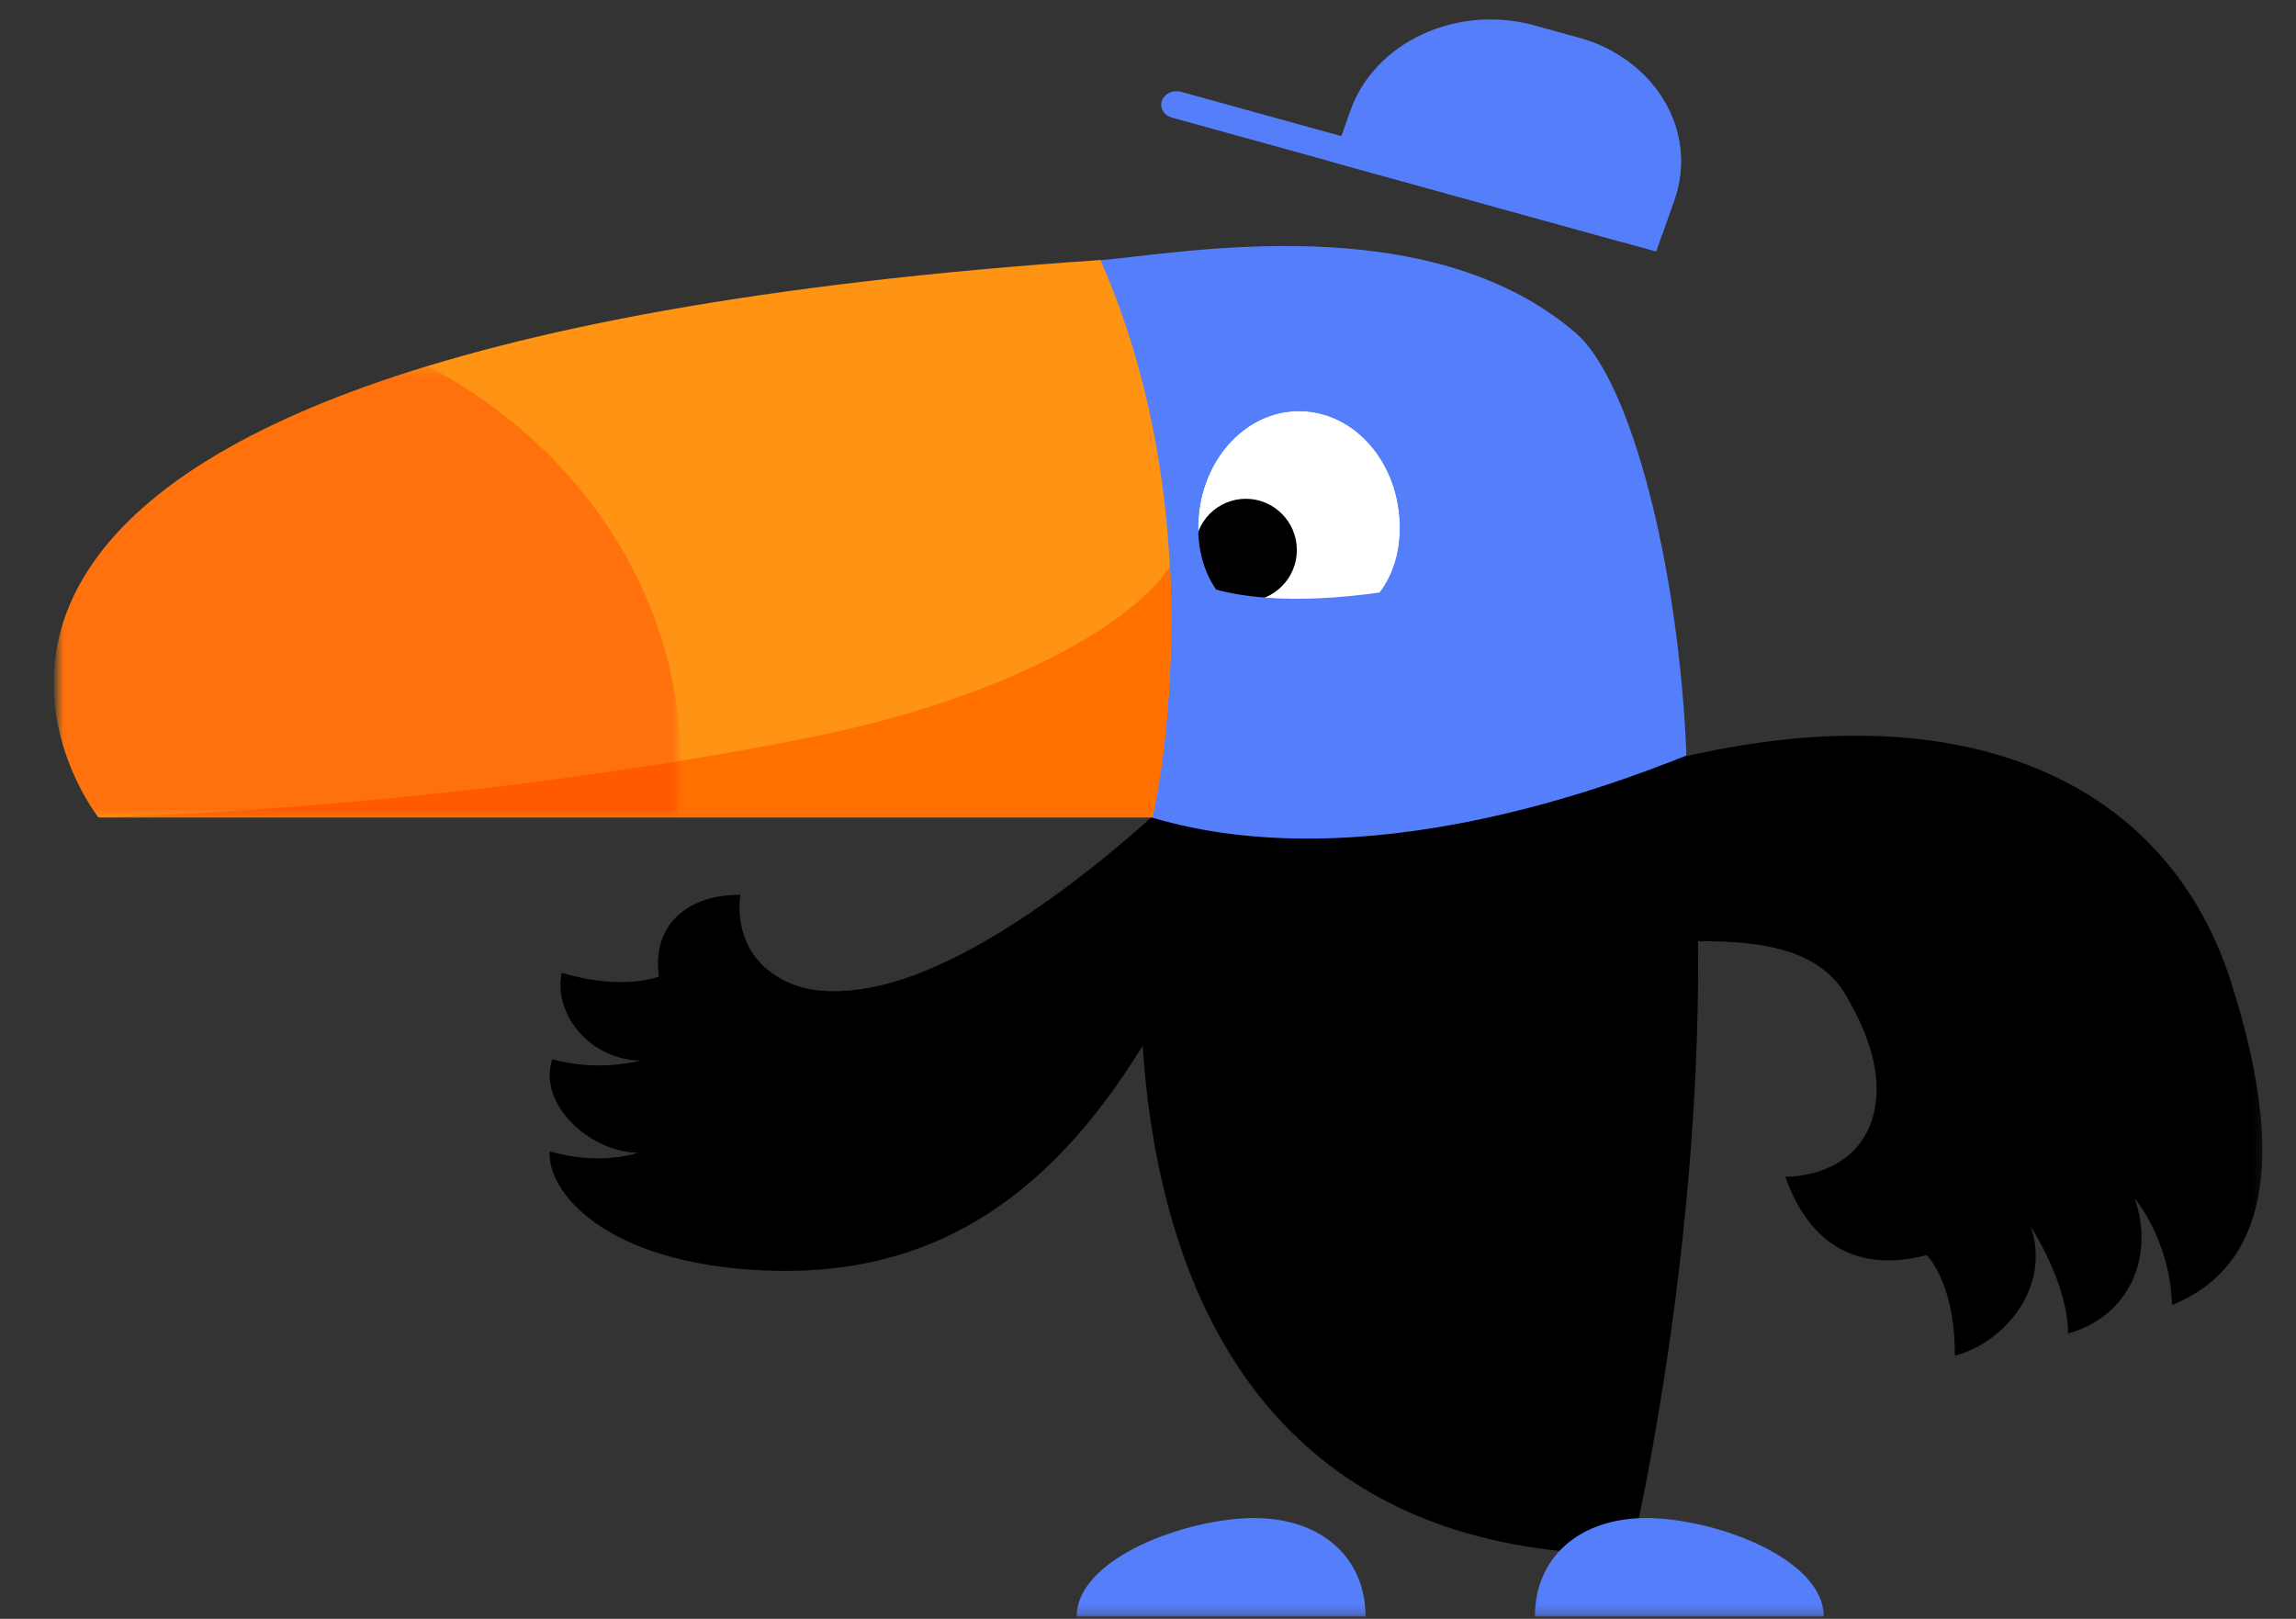
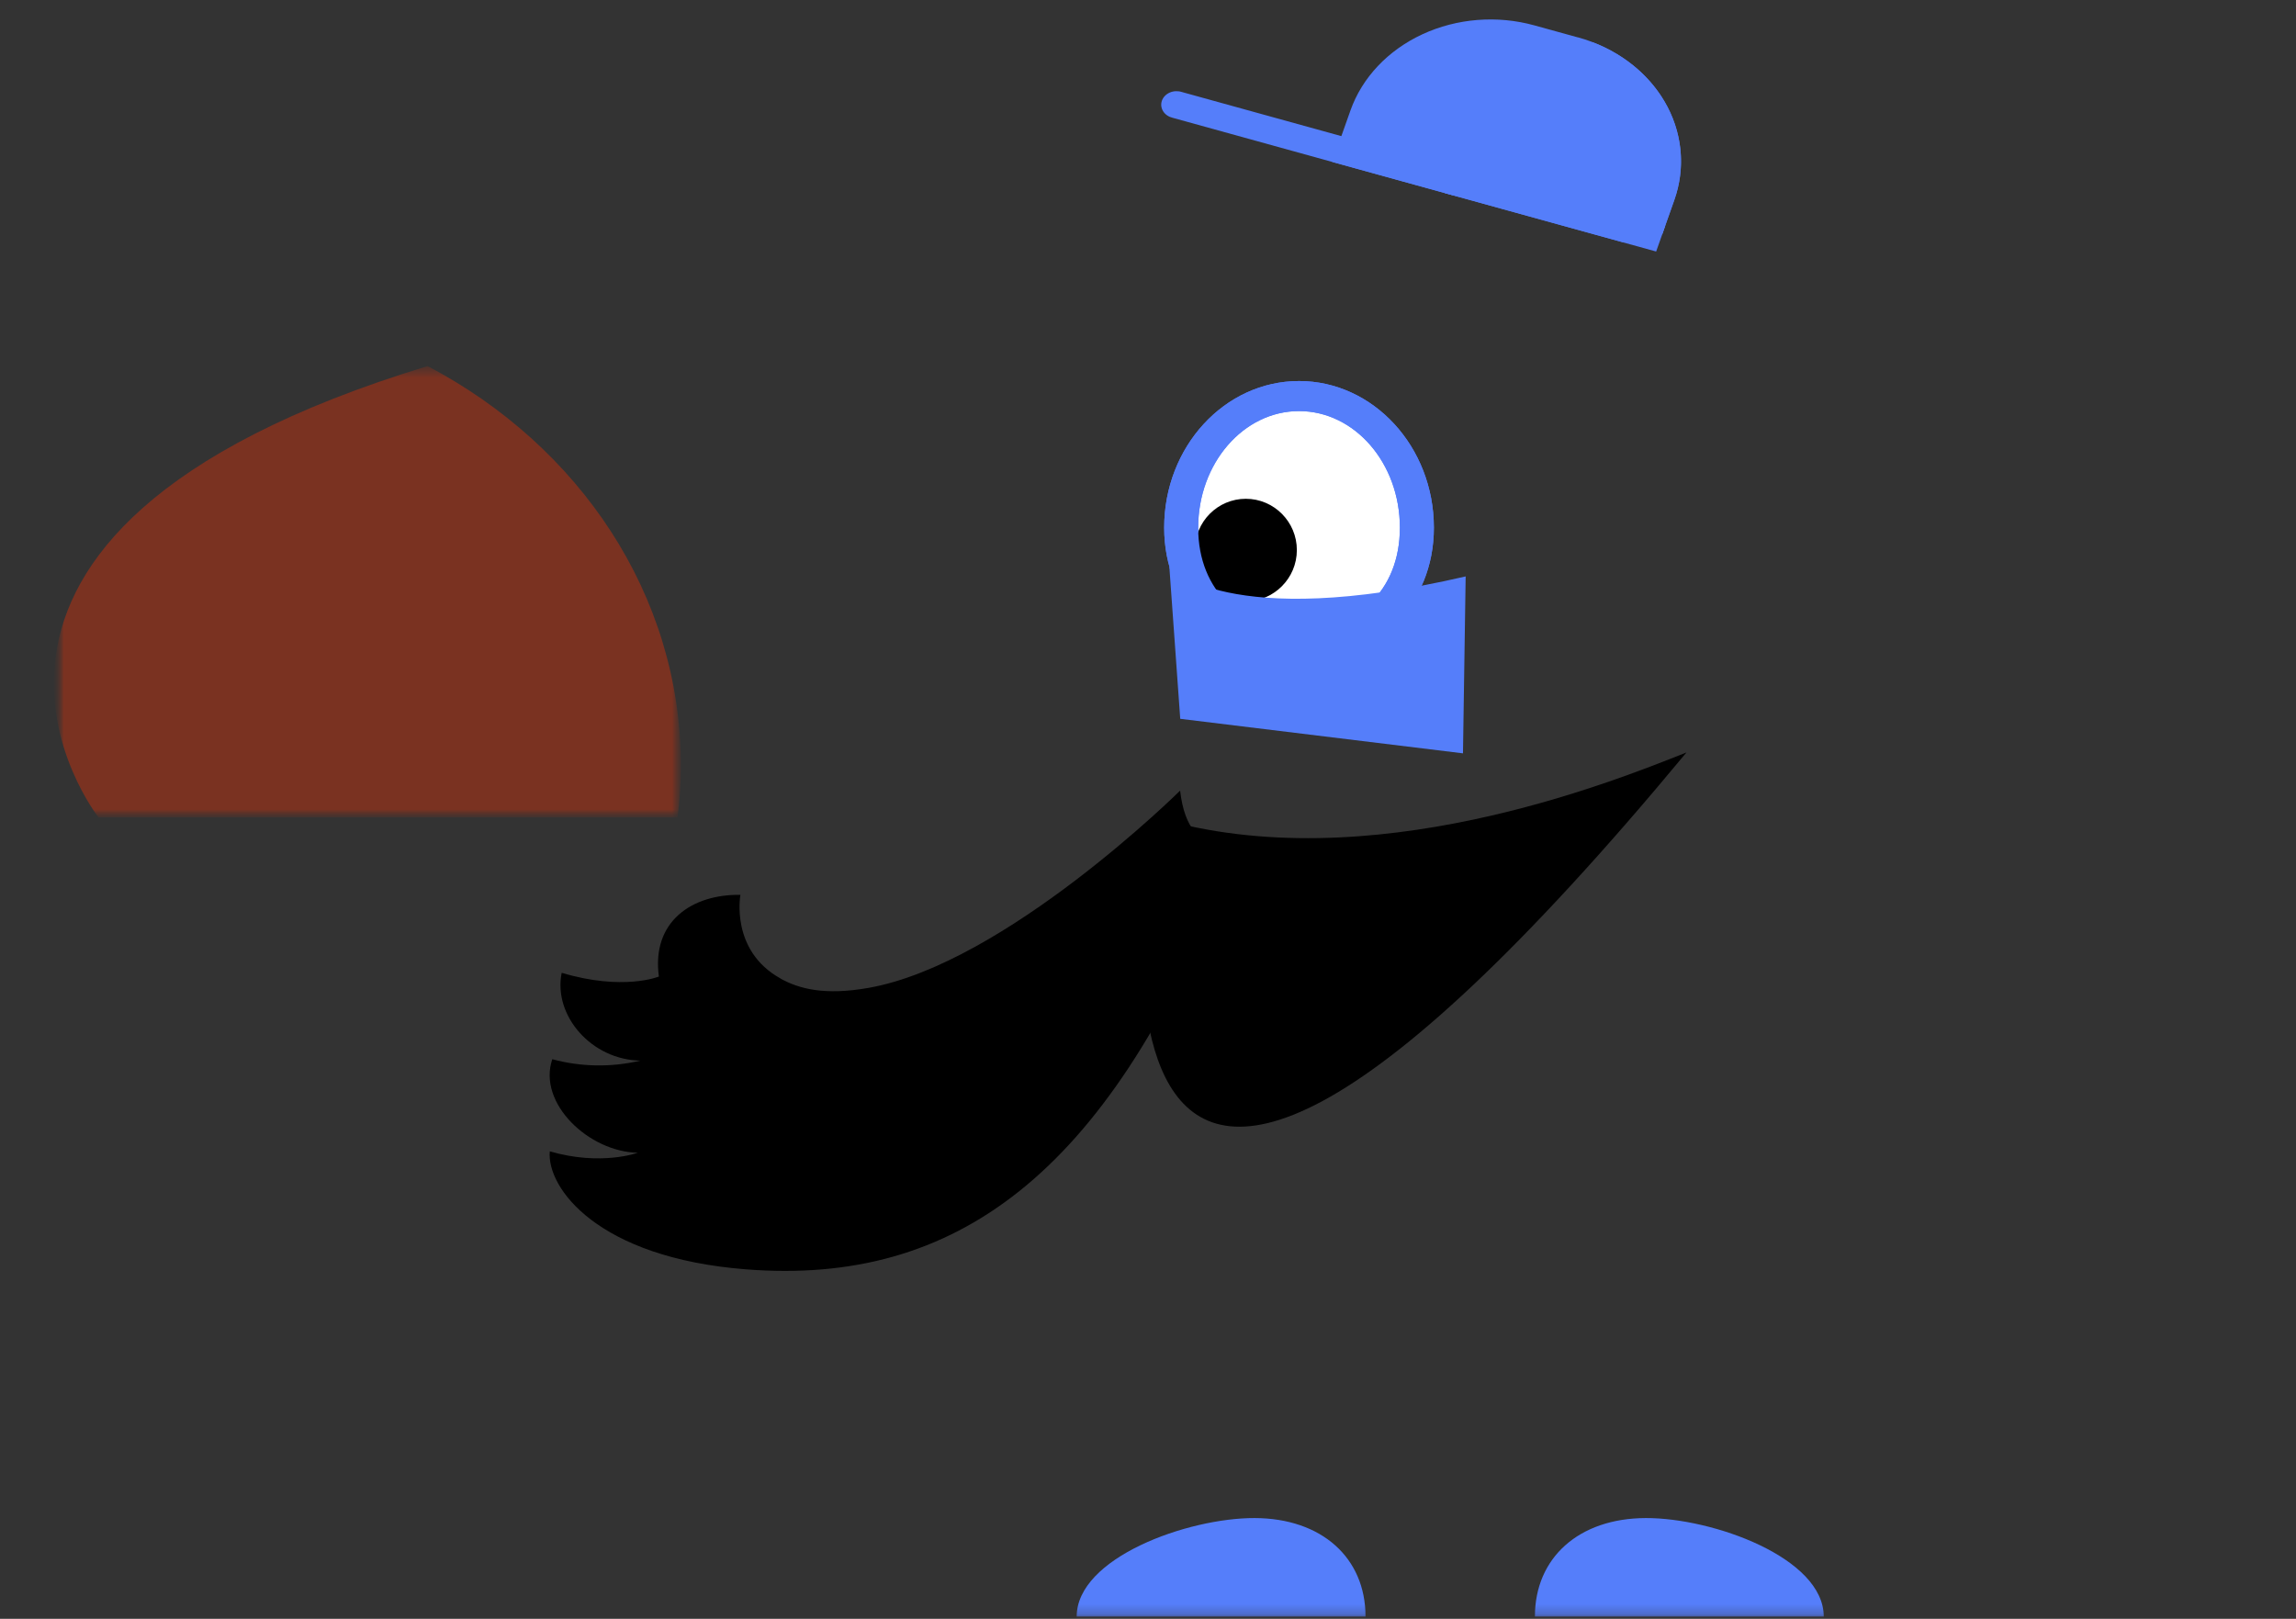
<svg xmlns="http://www.w3.org/2000/svg" width="234" height="165" viewBox="0 0 234 165" fill="none">
  <rect x="0" y="0" width="234" height="165" fill="#333333" stroke="none" />
  <mask id="mask0_20_1782" style="mask-type:luminance" maskUnits="userSpaceOnUse" x="5" y="0" width="226" height="165">
    <path d="M5.829 0.404H230.774V164.767H5.829V0.404Z" fill="white" />
  </mask>
  <g mask="url(#mask0_20_1782)">
-     <path d="M191.087 112.873C191.574 110.22 191.141 106.551 188.112 101.411C182.933 92.632 166.886 97.442 157.402 95.885C149.702 94.624 150.405 84.35 150.405 84.35C190.058 66.871 219.271 74.863 227.338 99.97C233.959 120.6 229.614 129.692 221.363 133.011C221.187 126.406 217.551 122.124 217.551 122.124C219.657 128.133 216.948 134.207 210.774 135.914C210.737 130.721 206.958 125.027 206.958 125.027C209.064 131.039 204.423 136.816 199.228 138.177C199.278 130.774 196.365 127.93 196.365 127.93C188.462 129.96 184.07 125.958 181.957 119.943C181.957 119.943 189.771 120.191 191.101 112.87" fill="black" />
    <path d="M79.543 99.74C81.426 100.78 84.022 101.488 88.54 100.686C102.485 98.207 120.273 80.584 120.273 80.584C121.206 88.715 126.957 84.312 124.674 89.938C112.679 119.518 97.527 131.065 76.025 129.377C60.893 128.198 55.698 121.06 56.032 117.349C61.243 118.873 65.002 117.494 65.002 117.494C60.047 117.414 54.759 112.46 56.288 107.96C59.205 108.753 62.315 108.803 65.262 108.104C60.307 108.024 56.358 103.539 57.245 99.153C63.536 101.034 67.151 99.534 67.151 99.534C66.388 93.934 70.507 91.131 75.462 91.208C75.462 91.208 74.385 96.887 79.563 99.74" fill="black" />
-     <path d="M117.427 83.337C117.427 83.337 117.5 83.213 117.863 83.337C139.466 89.729 164.25 79.724 171.878 76.694C176.489 115.705 166.213 158.448 166.213 158.448C104.118 158.448 117.433 83.354 117.433 83.354" fill="black" />
+     <path d="M117.427 83.337C117.427 83.337 117.5 83.213 117.863 83.337C139.466 89.729 164.25 79.724 171.878 76.694C104.118 158.448 117.433 83.354 117.433 83.354" fill="black" />
    <path d="M166.376 157.687C166.237 158.521 166.17 158.801 166.207 158.43C166.207 158.43 166.267 158.173 166.376 157.687Z" fill="#557EFA" />
-     <path d="M112.115 26.522C120.479 25.823 145.573 21.022 160.581 33.928C166.246 38.788 171.114 57.838 171.877 77.009C164.25 80.039 139.015 89.729 117.413 83.337C111.535 80.724 105.969 77.595 100.799 73.997V32.23C104.423 30.1 108.208 28.192 112.128 26.522" fill="#557EFA" />
    <path d="M168.789 25.637L119.502 12.004C119.3 11.956 119.11 11.872 118.945 11.757C118.779 11.643 118.642 11.5 118.541 11.337C118.44 11.174 118.376 10.995 118.355 10.81C118.334 10.626 118.355 10.439 118.418 10.262C118.48 10.085 118.583 9.92 118.718 9.779C118.854 9.637 119.021 9.521 119.209 9.438C119.397 9.355 119.602 9.306 119.811 9.295C120.021 9.284 120.231 9.31 120.429 9.372L169.718 23.006L168.789 25.637Z" fill="#557EFA" />
    <path d="M160.828 3.816L156.373 2.585C152.586 1.538 148.483 1.864 144.968 3.492C141.453 5.121 138.813 7.917 137.63 11.267L135.774 16.507L148.139 19.926L169.402 23.884L170.641 20.385C171.228 18.727 171.44 16.983 171.264 15.252C171.088 13.521 170.529 11.838 169.617 10.299C168.706 8.759 167.461 7.394 165.953 6.28C164.445 5.166 162.703 4.326 160.828 3.808" fill="#557EFA" />
    <path d="M162.37 4.332C154.98 3.044 151.404 7.933 149.105 14.441L147.252 19.681L165.386 24.691L169.404 23.877L170.641 20.385C171.739 17.277 171.502 13.92 169.976 10.956C168.45 7.992 165.742 5.631 162.37 4.323" fill="#557EFA" />
    <path d="M132.392 65.772C139.466 65.772 144.387 60.847 144.387 53.791C144.387 46.394 138.999 40.376 132.392 40.376C125.784 40.376 120.396 46.394 120.396 53.791C120.396 60.847 125.334 65.772 132.392 65.772Z" fill="white" />
    <path d="M132.391 41.9C126.726 41.9 122.114 47.225 122.114 53.785C122.114 60.346 126.713 64.233 132.391 64.233C138.069 64.233 142.671 60.361 142.671 53.785C142.671 47.21 138.069 41.9 132.391 41.9ZM132.391 38.837C139.968 38.837 146.136 45.542 146.136 53.785C146.136 61.616 140.355 67.298 132.391 67.298C124.427 67.298 118.649 61.616 118.649 53.785C118.649 45.533 124.814 38.837 132.391 38.837Z" fill="#557EFA" />
    <path d="M121.777 56.064C121.777 58.947 124.11 61.284 126.969 61.284C129.828 61.284 132.171 58.947 132.171 56.064C132.171 53.182 129.838 50.839 126.969 50.839C124.1 50.839 121.777 53.176 121.777 56.064Z" fill="black" />
    <path d="M132.391 41.9C126.726 41.9 122.114 47.225 122.114 53.785C122.114 60.346 126.713 64.233 132.391 64.233C138.069 64.233 142.671 60.361 142.671 53.785C142.671 47.21 138.069 41.9 132.391 41.9ZM132.391 38.837C139.968 38.837 146.136 45.542 146.136 53.785C146.136 61.616 140.355 67.298 132.391 67.298C124.427 67.298 118.649 61.616 118.649 53.785C118.649 45.533 124.814 38.837 132.391 38.837Z" fill="#557EFA" />
    <path d="M149.102 76.784L120.285 73.266L119.176 57.781C119.176 57.781 125.03 64.395 149.375 58.751L149.102 76.784Z" fill="#557EFA" />
-     <path d="M10.044 83.316H117.446C117.446 83.316 124.297 54.106 112.152 26.503C-27.373 35.967 10.034 83.316 10.034 83.316" fill="#FF9313" />
-     <path d="M10.044 83.317C10.044 83.317 44.638 82.642 82.072 75.262C101.285 71.475 115.001 64.128 119.242 57.759C119.529 62.736 119.476 74.401 117.446 83.317" fill="#FF7000" />
    <path d="M109.732 164.766H139.169C139.169 158.772 134.69 154.746 127.866 154.728C121.042 154.71 109.746 158.769 109.732 164.766Z" fill="#557EFA" />
    <path d="M185.856 164.766H156.433C156.433 158.772 160.912 154.746 167.736 154.728C174.56 154.71 185.86 158.769 185.87 164.766" fill="#557EFA" />
    <g opacity="0.35">
      <mask id="mask1_20_1782" style="mask-type:luminance" maskUnits="userSpaceOnUse" x="5" y="37" width="65" height="47">
        <path d="M5.483 37.315H69.391V83.317H5.483V37.315Z" fill="white" />
      </mask>
      <g mask="url(#mask1_20_1782)">
        <mask id="mask2_20_1782" style="mask-type:luminance" maskUnits="userSpaceOnUse" x="5" y="37" width="65" height="47">
          <path d="M5.483 37.316H69.391V83.318H5.483V37.316Z" fill="white" />
        </mask>
        <g mask="url(#mask2_20_1782)">
          <path d="M43.577 37.312C58.998 45.417 69.391 60.595 69.391 78.013C69.39 79.785 69.279 81.556 69.058 83.318H10.046C10.046 83.318 -12.737 54.477 43.581 37.312" fill="#FF3000" />
        </g>
      </g>
    </g>
  </g>
</svg>